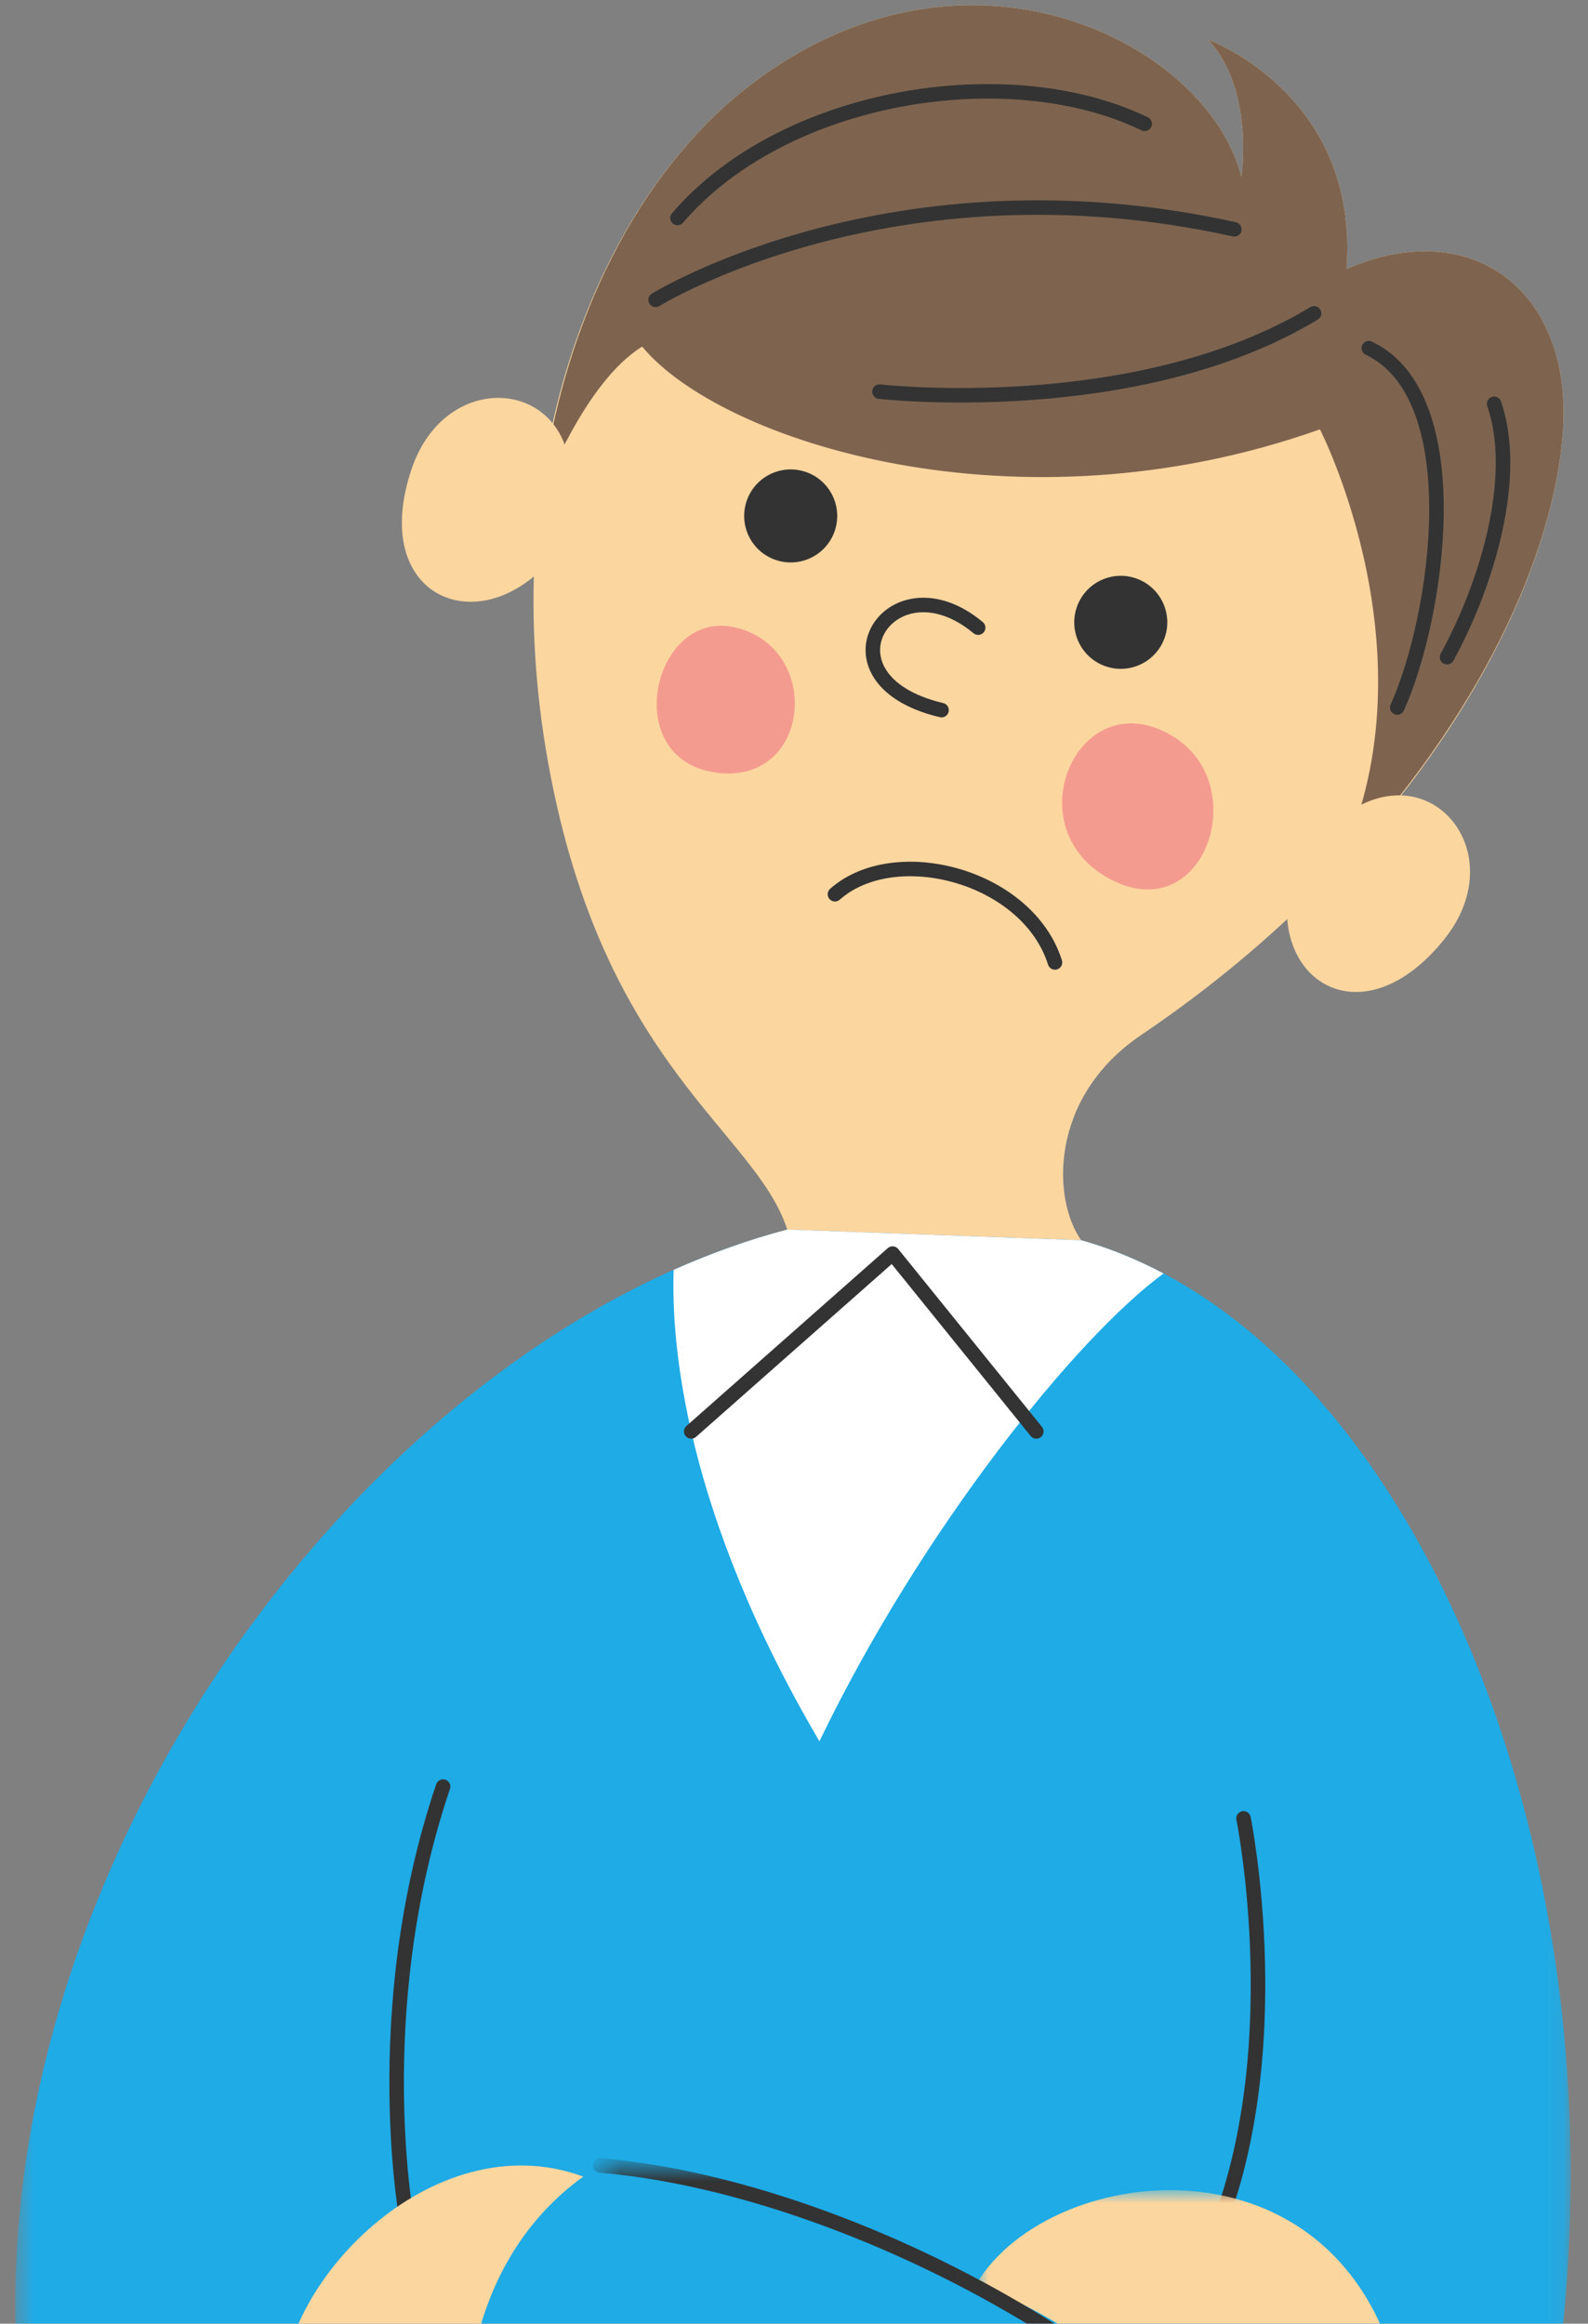
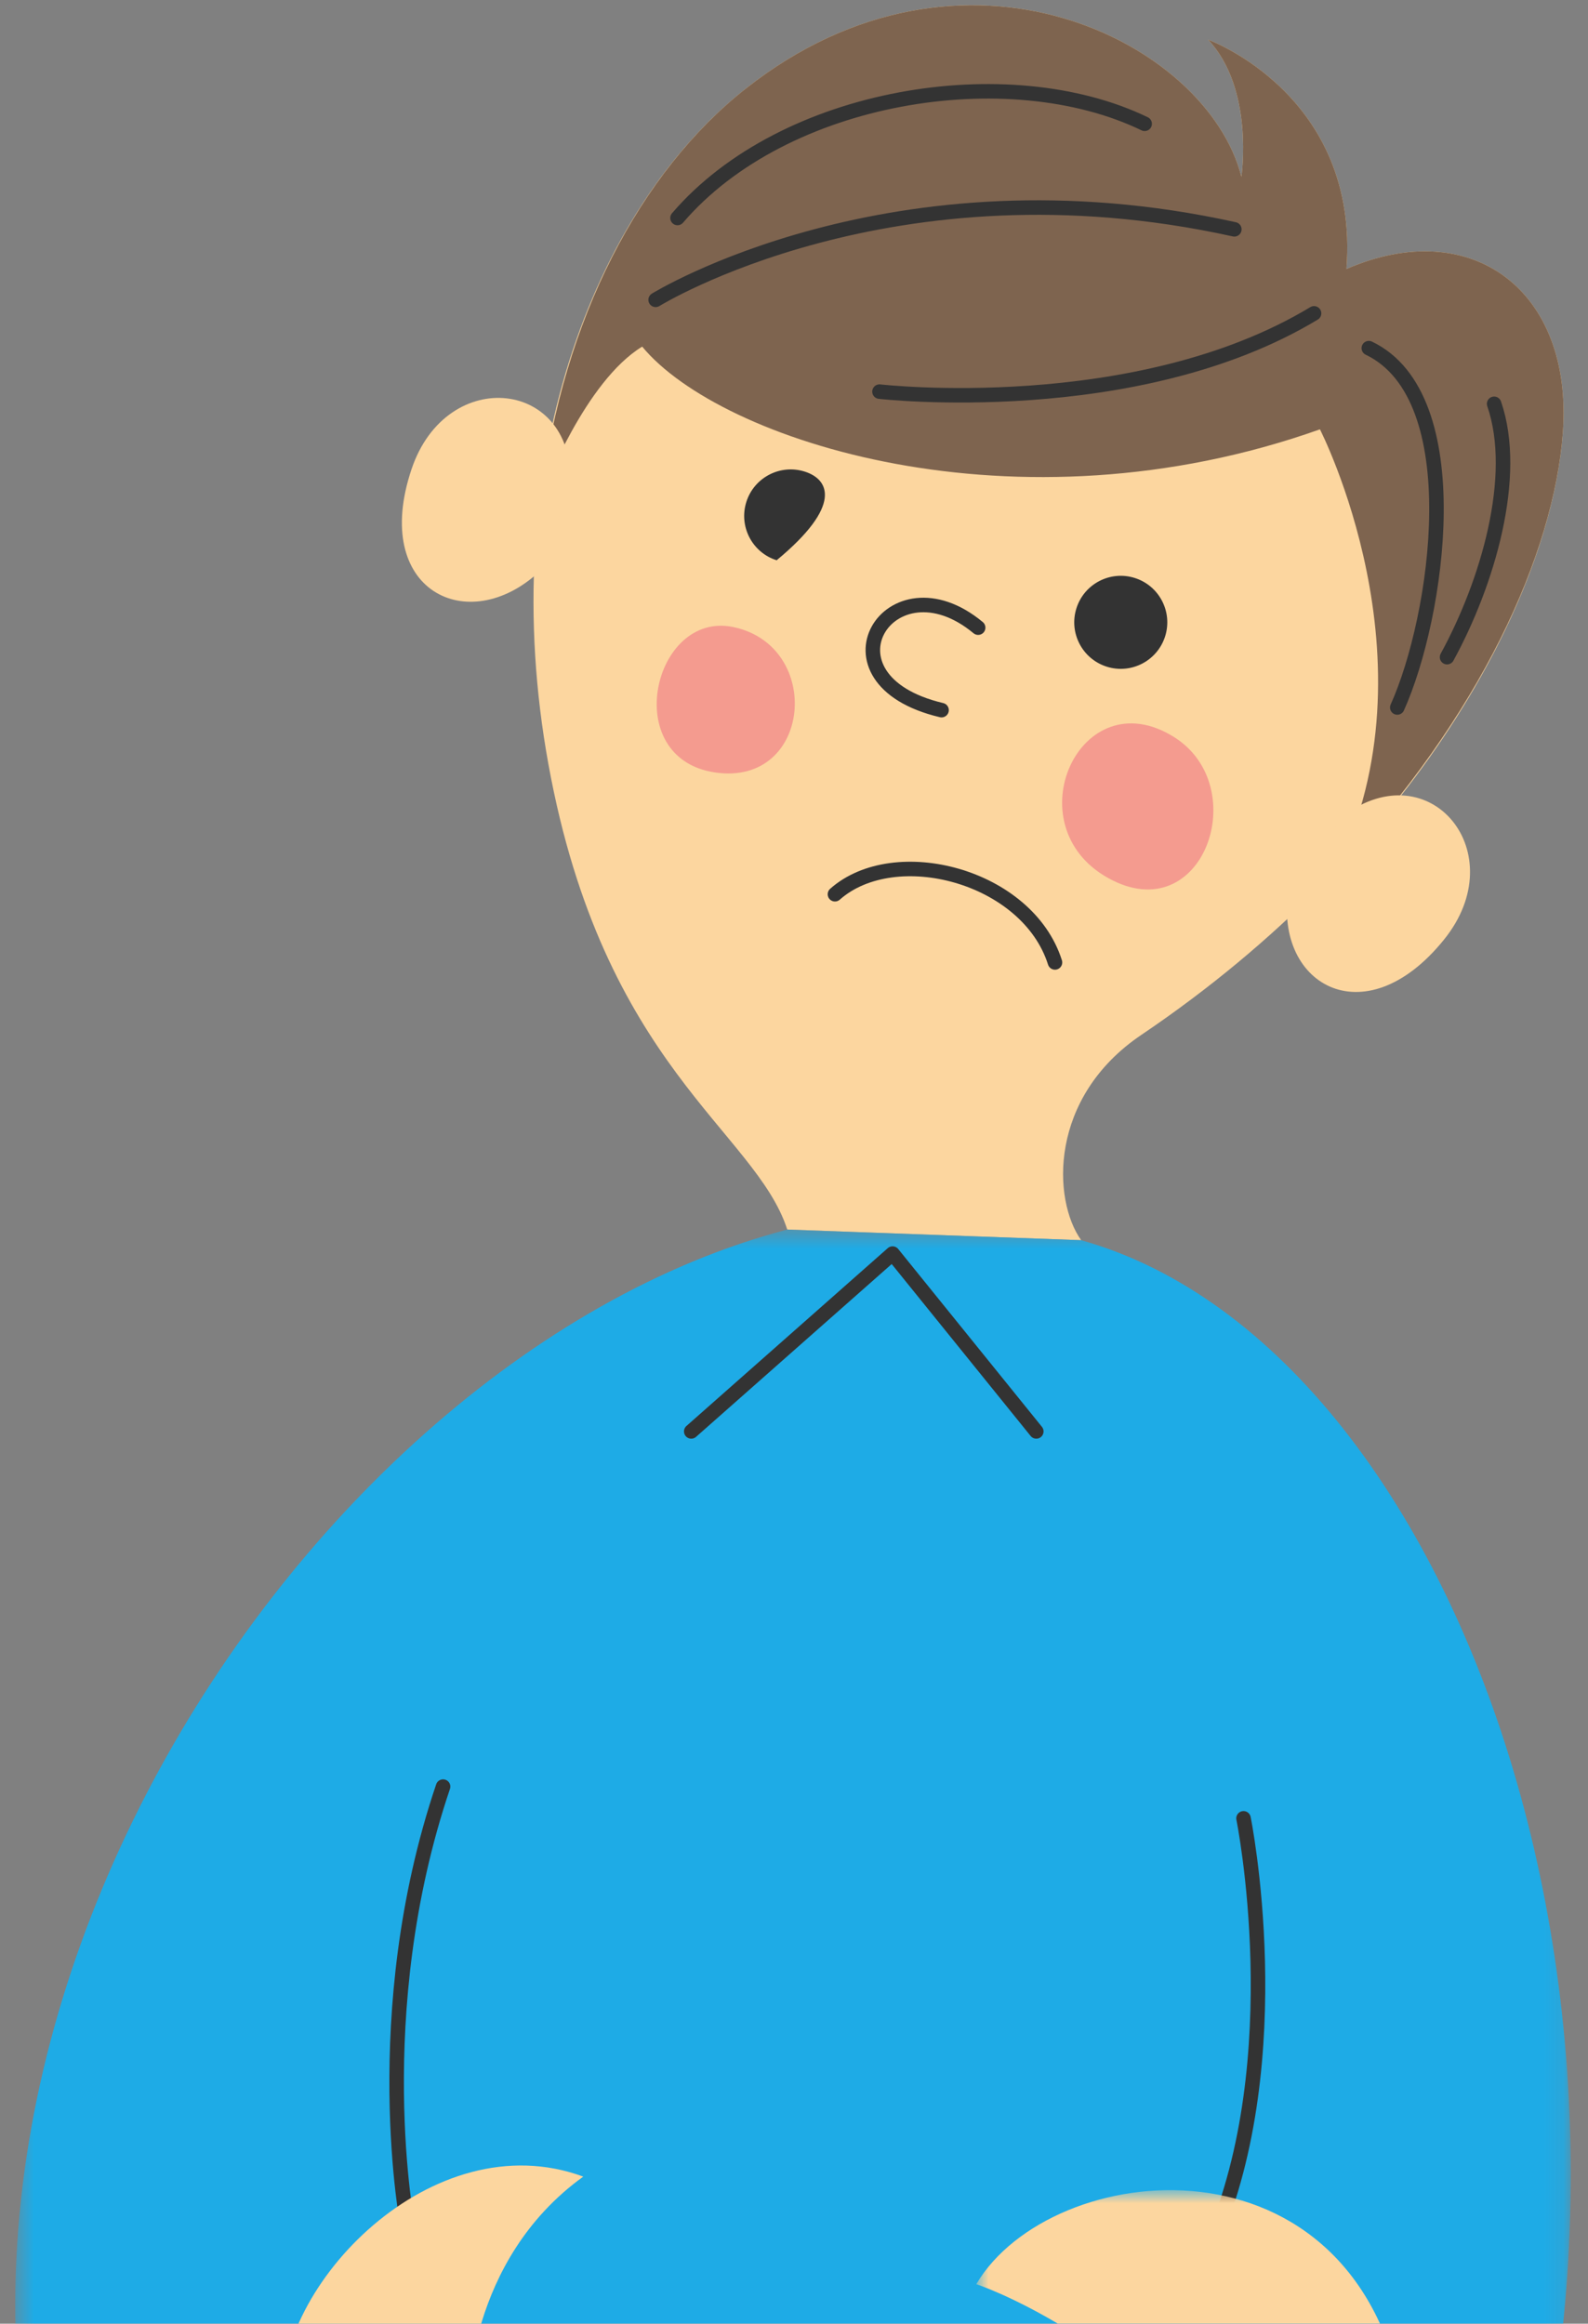
<svg xmlns="http://www.w3.org/2000/svg" xmlns:xlink="http://www.w3.org/1999/xlink" width="82px" height="120px" viewBox="0 0 82 120" version="1.1">
  <rect x="0" y="0" width="82" height="120" fill="#808080" stroke="none" />
  <title>Illust</title>
  <desc>Created with Sketch.</desc>
  <defs>
    <polygon id="path-1" points="0.545 0.516 80.868 0.516 80.868 66.166 0.545 66.166" />
    <polygon id="path-3" points="0.876 0.827 22.951 0.827 22.951 16.87 0.876 16.87" />
    <polygon id="path-5" points="0.499 0.674 39.071 0.674 39.071 17.991 0.499 17.991" />
  </defs>
  <g id="Page-1" stroke="none" stroke-width="1" fill="none" fill-rule="evenodd">
    <g id="PC/AboutFP-FPとは" transform="translate(-1074, -763)">
      <g id="Sec" transform="translate(0, 618)">
        <g id="List" transform="translate(208, 20)">
          <g id="Item" transform="translate(783, 0)">
            <g id="Illust" transform="translate(1, 123)">
              <g transform="translate(80, 0)">
                <path d="M42.652,65.496 L57.829,66.046 C56.339,63.958 56.147,58.678 60.934,55.444 C75.072,45.9 82.072,32.977 82.702,24.322 C83.233,17.024 78.012,13.077 71.527,15.89 C72.219,6.894 64.385,4.05 64.385,4.05 C66.785,6.601 66.103,11.13 66.103,11.13 C64.349,4.171 51.73,-2.276 40.506,6.579 C32.523,12.878 27.558,26.26 30.317,41.457 C33.153,57.071 41.004,60.4 42.652,65.496" id="Fill-194" fill="#FCD69F" />
                <path d="M82.702,24.322 C83.233,17.024 78.011,13.077 71.527,15.89 C72.219,6.894 64.385,4.05 64.385,4.05 C66.785,6.601 66.103,11.13 66.103,11.13 C64.349,4.171 51.729,-2.276 40.506,6.579 C35.063,10.873 31.074,18.449 29.937,27.654 C30.112,27.202 32.227,21.692 35.161,19.9 C39.179,24.772 54.438,29.756 70.158,24.172 C70.158,24.172 76.299,36.137 71.018,46.876 C78.427,39.037 82.247,30.582 82.702,24.322" id="Fill-196" fill="#7E644F" />
                <path d="M62.613,40.055 C66.73,42.623 64.126,50.07 59.222,47.343 C54.318,44.616 57.774,37.038 62.613,40.055" id="Fill-198" fill="#F49B8F" />
                <path d="M39.868,34.383 C35.736,33.513 33.956,41.168 38.933,41.893 C43.91,42.619 44.537,35.366 39.868,34.383" id="Fill-200" fill="#F49B8F" />
                <path d="M36.985,13.257 C42.483,6.842 54.073,4.991 61.107,8.393" id="Stroke-202" stroke="#333333" stroke-width="0.75" stroke-linecap="round" stroke-linejoin="round" />
                <path d="M35.855,17.484 C35.855,17.484 48.051,9.93 65.737,13.843" id="Stroke-204" stroke="#333333" stroke-width="0.75" stroke-linecap="round" stroke-linejoin="round" />
                <path d="M47.414,22.224 C47.414,22.224 60.649,23.74 69.854,18.182" id="Stroke-206" stroke="#333333" stroke-width="0.75" stroke-linecap="round" stroke-linejoin="round" />
                <path d="M72.682,19.979 C77.939,22.495 76.251,33.877 74.152,38.536" id="Stroke-208" stroke="#333333" stroke-width="0.75" stroke-linecap="round" stroke-linejoin="round" />
                <path d="M79.153,22.854 C80.445,26.597 78.813,32.115 76.722,35.937" id="Stroke-210" stroke="#333333" stroke-width="0.75" stroke-linecap="round" stroke-linejoin="round" />
                <path d="M71.392,44.109 C75.87,40.809 80.161,46.061 76.571,50.515 C72.416,55.672 67.648,52.752 68.567,47.787 L71.392,44.109 Z" id="Fill-212" fill="#FCD69F" />
                <path d="M31.437,27.144 C31.804,21.592 25.067,20.808 23.249,26.234 C21.145,32.512 26.175,34.955 29.863,31.506 L31.437,27.144 Z" id="Fill-214" fill="#FCD69F" />
                <path d="M45.115,48.18 C48.205,45.439 55.053,47.211 56.476,51.702" id="Stroke-216" stroke="#333333" stroke-width="0.75" stroke-linecap="round" stroke-linejoin="round" />
                <g id="Group-220" transform="translate(2.241, 64.98)">
                  <mask id="mask-2" fill="white">
                    <use xlink:href="#path-1" />
                  </mask>
                  <g id="Clip-219" />
                  <path d="M40.412,0.516 L55.588,1.066 C75.956,6.781 88.511,44.791 75.668,76.664 L5.382,76.664 C-10.091,46.17 14.247,7.381 40.412,0.516" id="Fill-218" fill="#1EABE6" mask="url(#mask-2)" />
                </g>
-                 <path d="M62.084,67.765 C60.709,67.038 59.291,66.455 57.829,66.047 L42.652,65.496 C40.68,66.014 38.72,66.715 36.786,67.578 C36.654,71.345 37.327,80.03 44.313,91.924 C49.614,80.924 57.632,71.015 62.084,67.765" id="Fill-221" fill="#FFFFFF" />
                <path d="M23.066,117.043 C23.066,117.043 20.909,105.999 24.879,94.263" id="Stroke-223" stroke="#333333" stroke-width="0.75" stroke-linecap="round" stroke-linejoin="round" />
                <path d="M66.212,95.902 C66.212,95.902 68.713,108.241 64.571,117.819" id="Stroke-225" stroke="#333333" stroke-width="0.75" stroke-linecap="round" stroke-linejoin="round" />
                <path d="M26.178,126.086 C26.178,126.086 26.079,118.76 32.118,114.404 C24.341,111.534 16.18,120.046 16.576,126.086 C20.337,125.194 26.178,126.086 26.178,126.086" id="Fill-227" fill="#FCD69F" />
                <g id="Group-231" transform="translate(51.536, 114.276)">
                  <mask id="mask-4" fill="white">
                    <use xlink:href="#path-3" />
                  </mask>
                  <g id="Clip-230" />
                  <path d="M0.876,5.682 C0.876,5.682 8.498,8.147 15.625,16.957 C19.289,12.404 22.951,11.81 22.951,11.81 C20.476,-2.545 4.735,-0.842 0.876,5.682" id="Fill-229" fill="#FCD69F" mask="url(#mask-4)" />
                </g>
                <polyline id="Stroke-232" stroke="#333333" stroke-width="0.75" stroke-linecap="round" stroke-linejoin="round" points="37.694 75.921 48.09 66.737 55.511 75.921" />
                <g id="Group-239" transform="translate(32.49, 113.156)">
                  <mask id="mask-6" fill="white">
                    <use xlink:href="#path-5" />
                  </mask>
                  <g id="Clip-238" />
-                   <path d="M0.499,0.674 C12.407,1.643 30.787,10.36 39.071,24.08" id="Stroke-237" stroke="#333333" stroke-width="0.75" stroke-linecap="round" stroke-linejoin="round" mask="url(#mask-6)" />
                </g>
                <path d="M52.509,34.413 C47.951,30.629 43.922,37.09 50.619,38.673" id="Stroke-240" stroke="#333333" stroke-width="0.75" stroke-linecap="round" stroke-linejoin="round" />
                <path d="M57.584,33.412 C57.183,34.677 57.883,36.027 59.148,36.428 C60.411,36.829 61.761,36.129 62.163,34.864 C62.564,33.599 61.863,32.249 60.598,31.848 C59.334,31.448 57.984,32.148 57.584,33.412" id="Fill-242" fill="#333333" />
-                 <path d="M40.54,27.918 C40.139,29.183 40.839,30.533 42.104,30.933 C43.368,31.334 44.718,30.635 45.119,29.37 C45.519,28.105 44.82,26.755 43.555,26.354 C42.29,25.954 40.94,26.655 40.54,27.918" id="Fill-244" fill="#333333" />
+                 <path d="M40.54,27.918 C40.139,29.183 40.839,30.533 42.104,30.933 C45.519,28.105 44.82,26.755 43.555,26.354 C42.29,25.954 40.94,26.655 40.54,27.918" id="Fill-244" fill="#333333" />
              </g>
            </g>
          </g>
        </g>
      </g>
    </g>
  </g>
</svg>